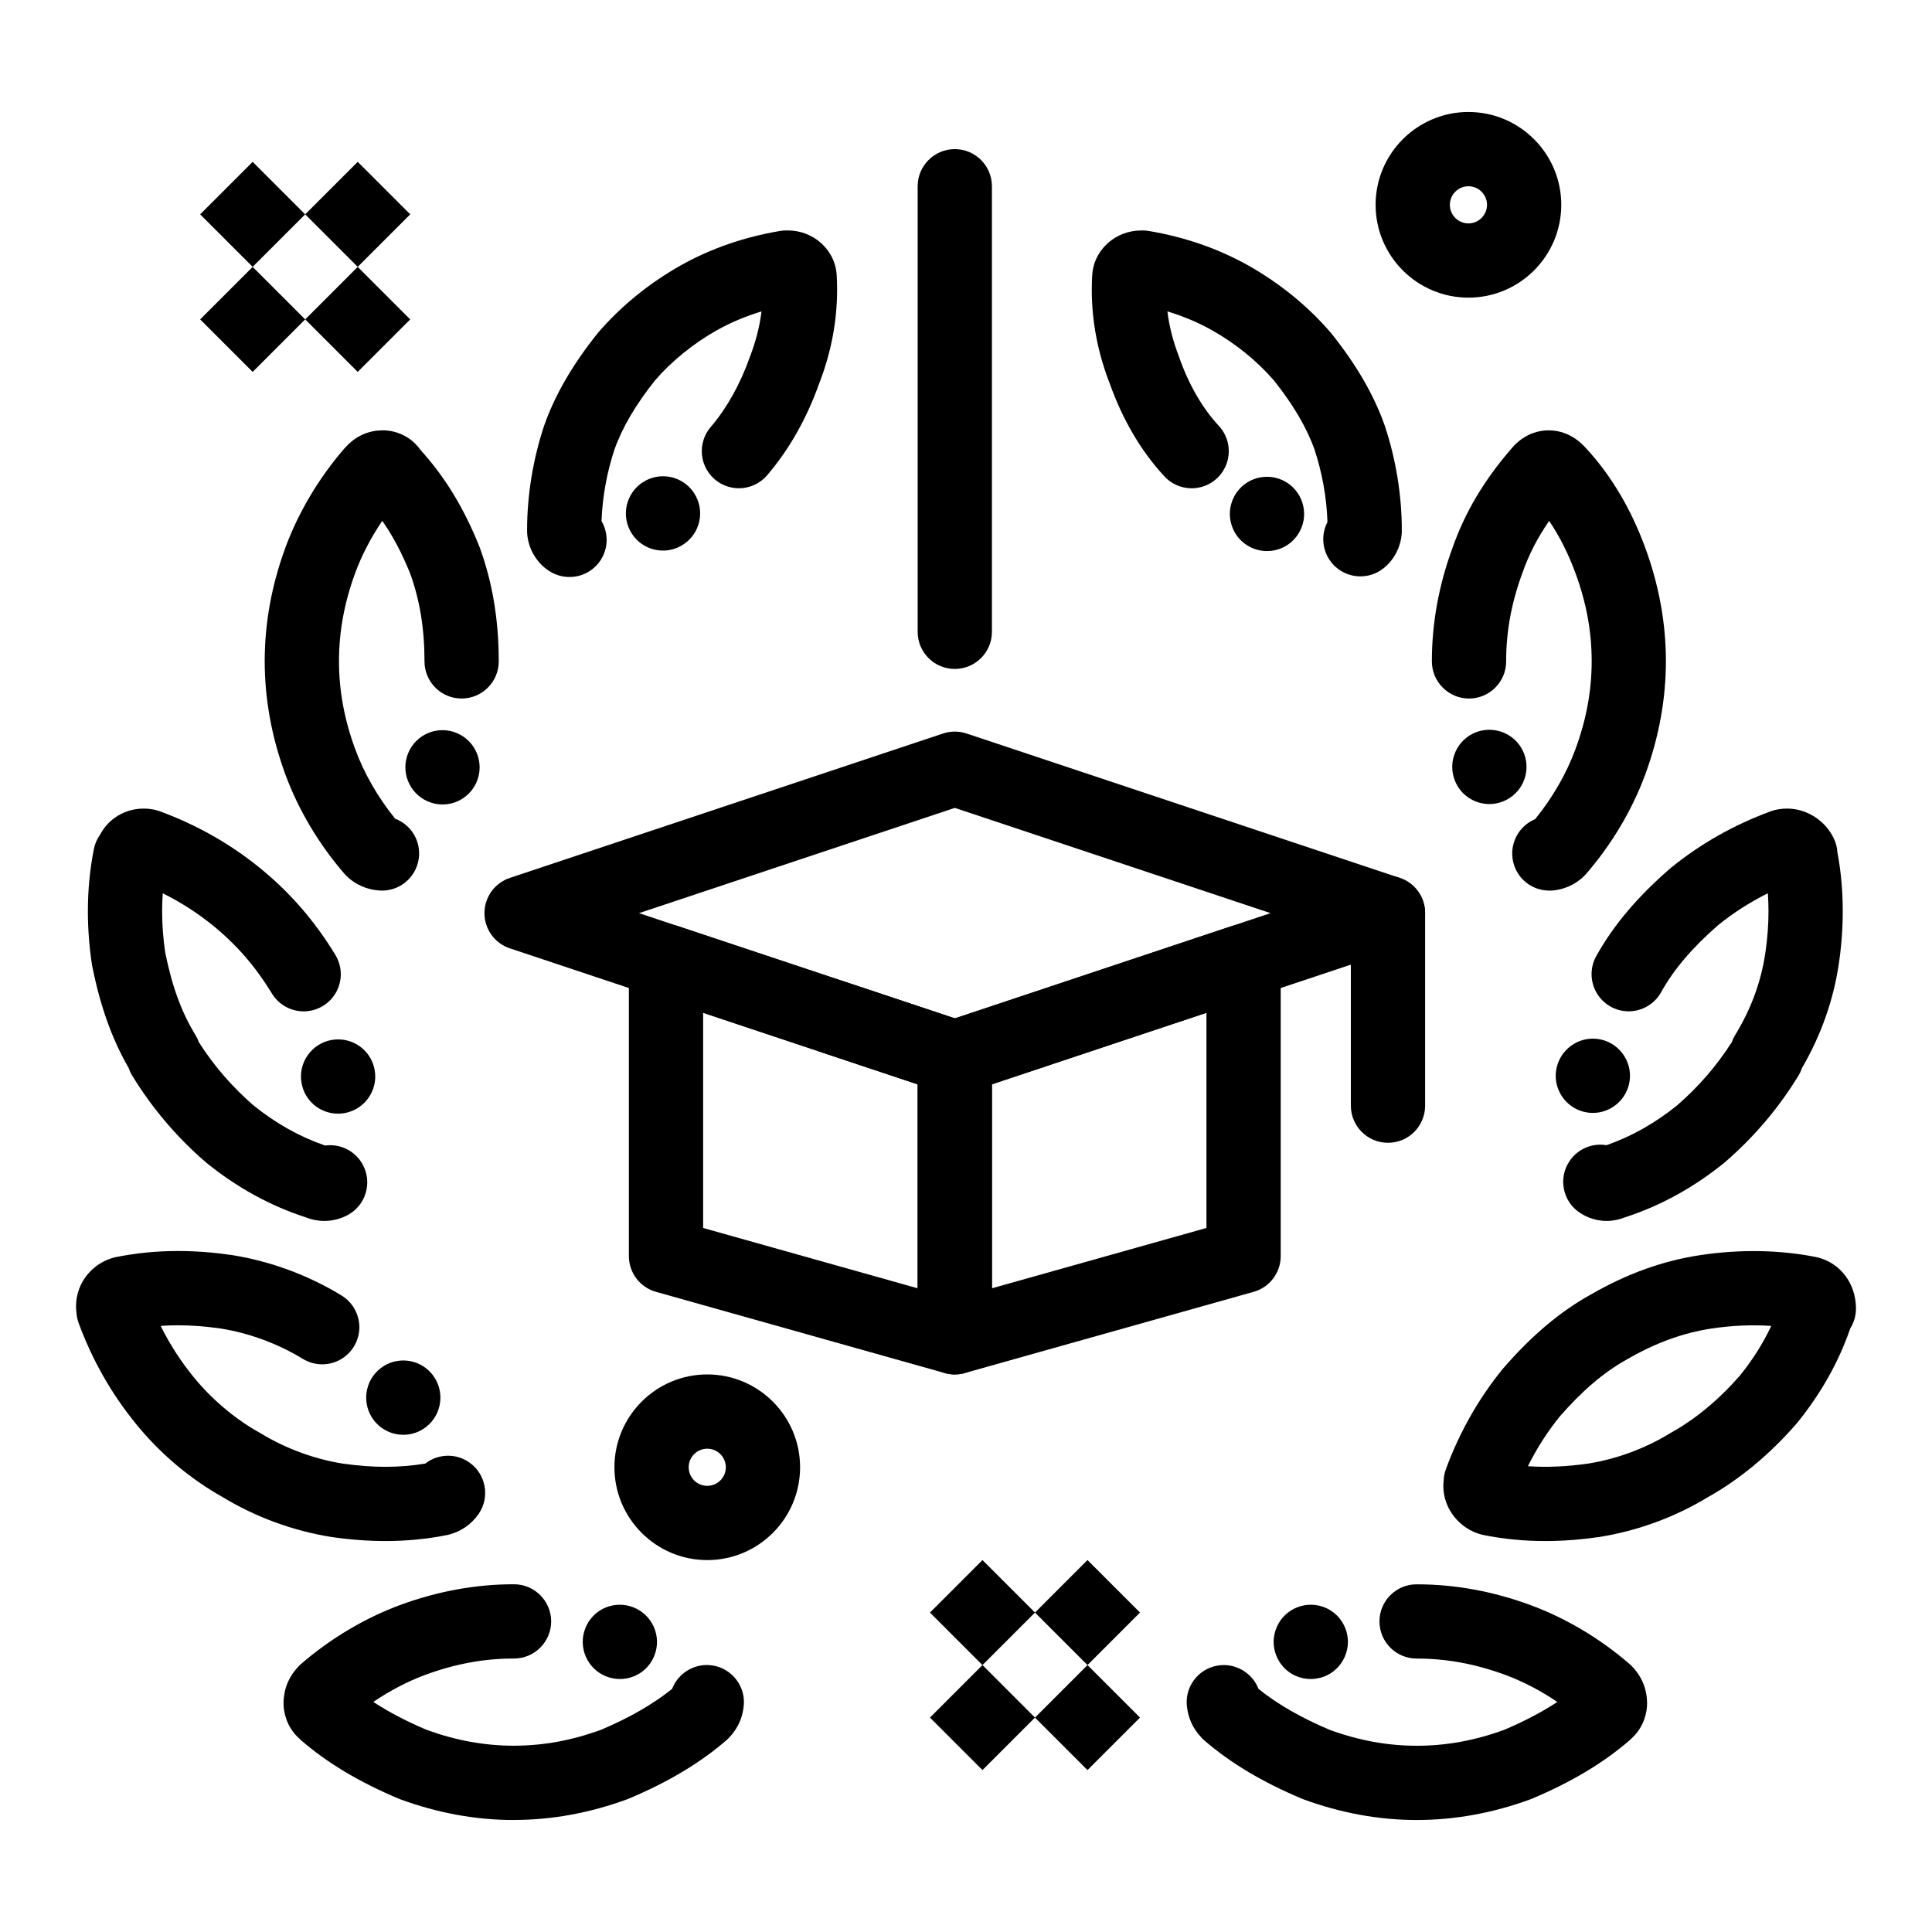
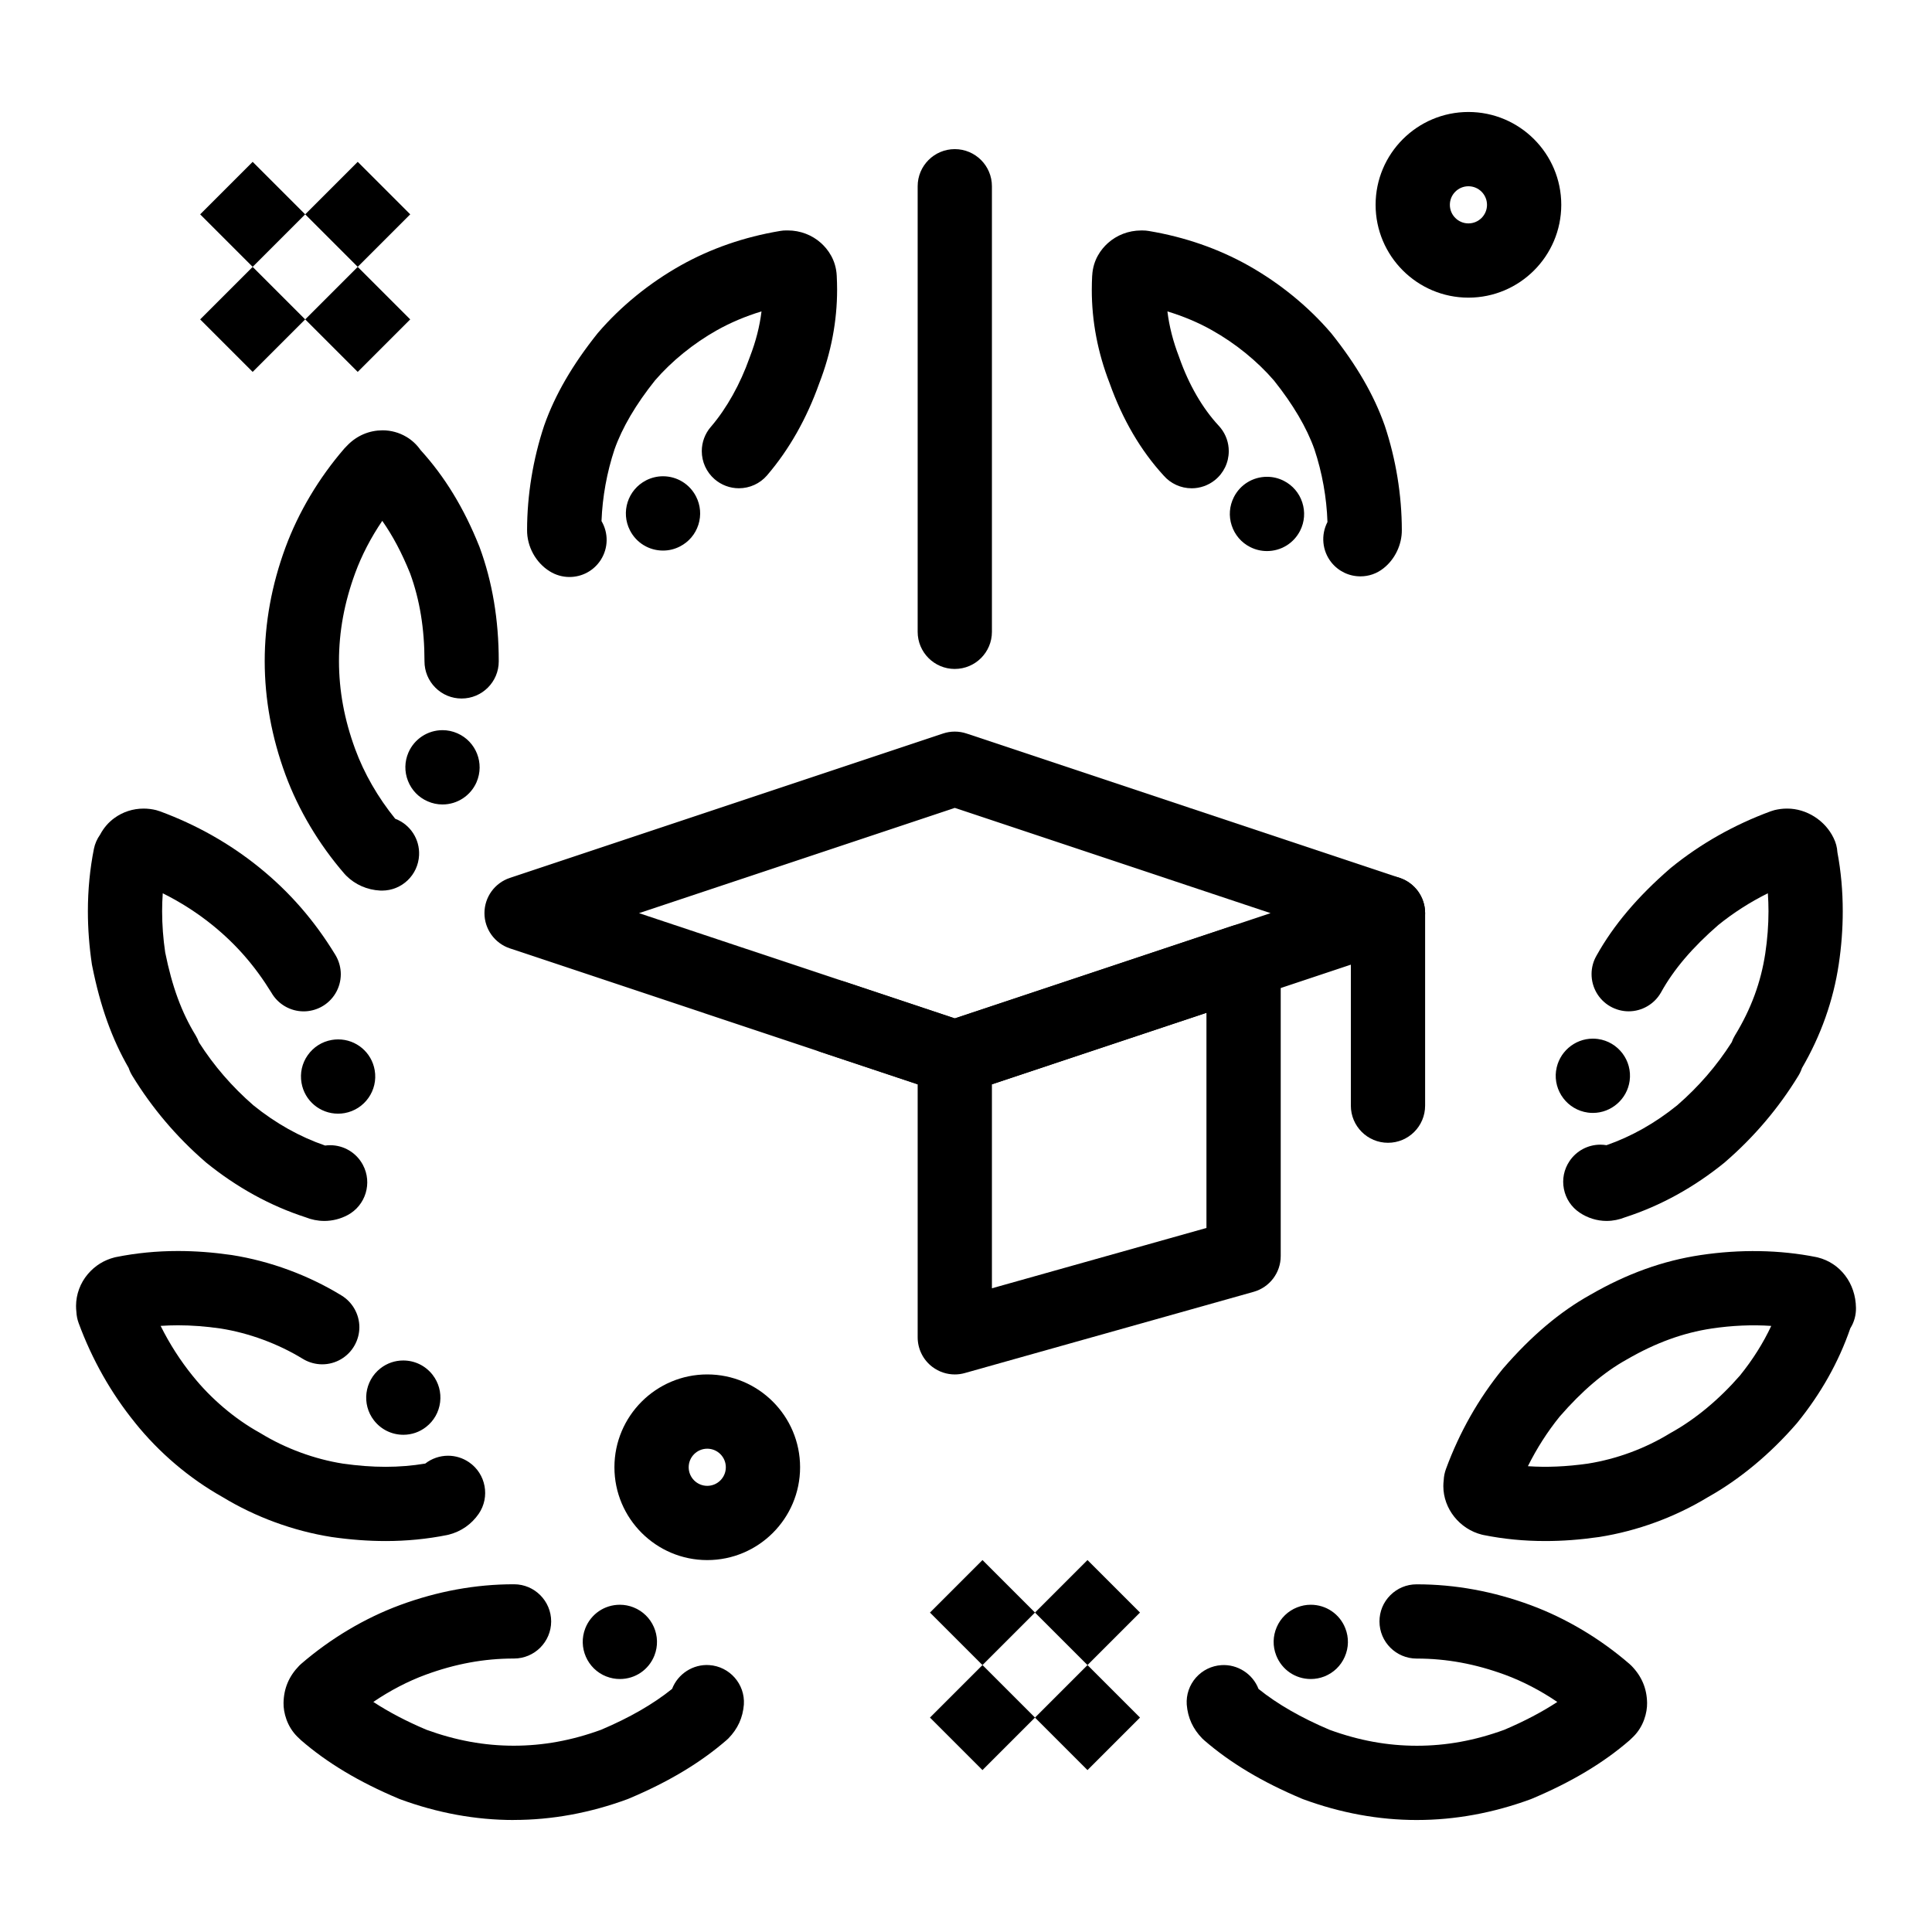
<svg xmlns="http://www.w3.org/2000/svg" fill="#000000" width="800px" height="800px" version="1.1" viewBox="144 144 512 512">
  <g>
    <path d="m280.12 626.32c-10.066 0-20.203-1.859-30.109-5.512l-0.414-0.168c-10.441-4.398-18.875-9.445-25.801-15.449l-0.965-0.918c-2.785-2.734-3.738-6.434-3.691-8.984 0.07-3.828 1.418-7.047 4.144-9.852l0.5-0.473c7.832-6.762 16.895-12.16 26.223-15.605 9.918-3.66 20.043-5.512 30.109-5.512h0.109c5.434 0 9.84 4.43 9.84 9.852-0.012 5.422-4.43 9.828-9.852 9.828h-0.07c-7.852 0-15.488 1.406-23.332 4.289-4.664 1.711-9.457 4.203-13.875 7.211 4.043 2.656 8.789 5.144 14.082 7.379 7.773 2.832 15.34 4.223 23.125 4.223s15.352-1.379 23.125-4.211c7.519-3.176 13.863-6.828 18.844-10.844 1.523-3.984 5.559-6.594 9.832-6.309 5.422 0.352 9.535 5.039 9.191 10.449-0.277 3.492-1.613 6.434-4.102 8.984l-0.523 0.48c-6.926 5.992-15.359 11.051-25.801 15.449l-0.414 0.168c-9.91 3.652-20.043 5.512-30.109 5.512l-0.066 0.008zm28.152-37.363c-1.23 0-2.43-0.227-3.582-0.68h-0.02c-5.047-1.988-7.539-7.715-5.559-12.762 1.496-3.789 5.086-6.238 9.16-6.238 1.23 0 2.441 0.227 3.602 0.688 5.047 1.988 7.539 7.703 5.559 12.754-1.496 3.797-5.086 6.238-9.16 6.238z" />
    <path d="m229.92 467.56c-1.684 0-3.394-0.344-4.949-0.973-9.379-3.039-18.242-7.922-26.352-14.504l-0.234-0.207c-7.617-6.594-14.121-14.27-19.336-22.809-0.395-0.641-0.719-1.328-0.945-2.035-4.457-7.734-7.527-16.316-9.664-27.012l-0.09-0.461c-0.699-4.703-1.062-9.438-1.062-14.07 0-5.676 0.543-11.238 1.594-16.512 0.266-1.348 0.836-2.656 1.652-3.797 0.926-1.762 2.234-3.277 3.777-4.387 2.254-1.645 4.941-2.508 7.754-2.508 1.121 0 2.223 0.137 3.305 0.402l1.012 0.316c9.723 3.582 18.617 8.621 26.43 14.965 7.969 6.465 14.516 13.992 20.016 23.008l0.07 0.117c0.109 0.176 0.195 0.344 0.285 0.512 0.738 1.406 1.133 3 1.133 4.586-0.012 3.66-2.027 6.996-5.266 8.699-1.418 0.738-2.992 1.133-4.574 1.133-3.523 0-6.801-1.898-8.551-4.961-4.359-7.074-9.289-12.742-15.527-17.82-4.035-3.277-8.5-6.141-13.266-8.512-0.109 1.566-0.168 3.16-0.168 4.762 0 3.582 0.277 7.262 0.816 10.914 1.832 9.074 4.32 15.844 8.059 21.965 0.355 0.598 0.66 1.219 0.887 1.867 4.004 6.258 8.727 11.719 14.434 16.688 5.914 4.781 12.309 8.363 19 10.656 0.434-0.059 0.887-0.09 1.32-0.09 3.652 0 6.977 1.996 8.688 5.207 2.559 4.781 0.746 10.754-4.043 13.312-1.918 1.023-4.004 1.543-6.199 1.555zm3.672-28.426c-4.793 0-8.867-3.422-9.684-8.148-0.453-2.598 0.129-5.207 1.645-7.352 1.516-2.152 3.769-3.582 6.356-4.035 0.562-0.098 1.141-0.148 1.703-0.148 4.793 0 8.867 3.426 9.684 8.148 0.934 5.344-2.656 10.449-8 11.387-0.562 0.098-1.133 0.148-1.703 0.148z" />
    <path d="m246.18 552.39h-0.039c-4.535 0-9.309-0.355-14.18-1.055l-0.137-0.02c-10.098-1.605-20.074-5.254-28.84-10.578-8.789-4.93-16.816-11.75-23.223-19.73v-0.012c-6.328-7.805-11.344-16.68-14.918-26.363-0.355-0.965-0.551-1.977-0.602-2.992-0.059-0.523-0.09-1.043-0.09-1.555 0.012-3.07 1.113-6.062 3.121-8.434 1.891-2.227 4.281-3.711 7.094-4.43l0.453-0.098c5.254-1.055 10.746-1.594 16.305-1.594h0.031c4.566 0 9.211 0.344 14.18 1.055l0.137 0.02c10.164 1.613 20.191 5.312 29 10.688 0.012 0 0.012 0 0.012 0.012 2.922 1.762 4.742 4.981 4.754 8.402 0 1.672-0.434 3.324-1.25 4.793-1.73 3.121-5.027 5.059-8.602 5.059-1.664 0-3.316-0.434-4.781-1.242-0.109-0.066-0.215-0.129-0.324-0.195l-0.059-0.027c-6.535-4.004-14.27-6.848-21.785-8.031-3.984-0.57-7.676-0.848-11.277-0.848-1.555 0-3.102 0.059-4.594 0.156 2.371 4.773 5.246 9.238 8.52 13.285l0.051 0.051c4.715 5.902 11.121 11.344 17.594 14.926l0.355 0.207c6.523 3.996 14.258 6.848 21.777 8.031 7.988 1.133 14.965 1.133 21.836-0.012 1.711-1.34 3.856-2.078 6.043-2.078 1.988 0 3.906 0.602 5.551 1.723 4.477 3.059 5.629 9.203 2.566 13.676-1.918 2.766-4.656 4.676-7.91 5.512l-0.473 0.109c-5.277 1.059-10.758 1.59-16.297 1.59zm4.711-28.16c-3.059 0-5.894-1.387-7.773-3.797-0.012 0-0.012-0.012-0.012-0.012-3.324-4.281-2.547-10.469 1.73-13.805 1.742-1.359 3.828-2.074 6.031-2.074 3.059 0 5.894 1.387 7.773 3.797 1.613 2.078 2.32 4.656 1.996 7.262-0.324 2.609-1.645 4.941-3.719 6.555-1.734 1.355-3.82 2.074-6.027 2.074z" />
    <path d="m519.45 626.32c-10.066 0-20.191-1.859-30.102-5.512l-0.414-0.168c-10.441-4.398-18.883-9.445-25.809-15.449l-0.512-0.473c-2.488-2.559-3.836-5.5-4.113-8.992-0.168-2.629 0.699-5.156 2.43-7.133 1.742-1.969 4.144-3.148 6.762-3.316 4.269-0.277 8.305 2.32 9.832 6.309 4.988 4.023 11.344 7.664 18.863 10.844 7.773 2.832 15.332 4.211 23.102 4.211 7.785 0 15.34-1.379 23.125-4.211 5.293-2.242 10.035-4.734 14.09-7.391-4.418-3.012-9.219-5.5-13.875-7.211-7.852-2.883-15.488-4.289-23.34-4.289h-0.059c-5.434 0-9.852-4.406-9.852-9.828-0.012-2.629 1.012-5.106 2.875-6.965 1.859-1.859 4.328-2.883 6.957-2.883h0.117c10.066 0 20.191 1.852 30.102 5.512 9.328 3.445 18.402 8.836 26.223 15.605l0.512 0.48c2.719 2.793 4.074 6.023 4.133 9.84 0.039 2.539-0.895 6.231-3.66 8.953l-0.984 0.945c-6.938 6.004-15.371 11.051-25.801 15.449l-0.414 0.168c-9.914 3.641-20.043 5.504-30.117 5.504zm-28.074-37.363c-4.074 0-7.664-2.441-9.16-6.238-0.965-2.438-0.914-5.117 0.137-7.527 1.043-2.41 2.973-4.262 5.41-5.227h0.012c1.16-0.461 2.359-0.688 3.59-0.688 4.074 0 7.676 2.449 9.16 6.238 0.965 2.449 0.914 5.117-0.141 7.527-1.043 2.41-2.973 4.269-5.41 5.234-1.156 0.453-2.367 0.68-3.598 0.68z" />
    <path d="m569.8 467.56h-0.066c-2.5 0-5.027-0.789-7.113-2.203-2.184-1.457-3.668-3.691-4.172-6.269-0.512-2.578 0.02-5.195 1.488-7.379 1.828-2.727 4.879-4.359 8.176-4.359 0.543 0 1.094 0.051 1.625 0.137 6.602-2.301 12.922-5.856 18.754-10.586 5.699-4.961 10.422-10.422 14.426-16.68 0.227-0.641 0.523-1.27 0.883-1.859 4.242-6.949 6.867-14.062 8.02-21.727 0.562-3.75 0.848-7.5 0.848-11.148 0-1.594-0.059-3.199-0.168-4.762-4.715 2.344-9.133 5.176-13.137 8.414-6.84 5.934-11.789 11.75-15.113 17.742l-0.078 0.156c-0.012 0.012-0.012 0.012-0.02 0.02 0 0.012-0.012 0.02-0.02 0.031-1.75 3.031-5.019 4.922-8.52 4.922-1.723 0-3.426-0.465-4.922-1.328-3.039-1.75-4.922-5.027-4.91-8.551 0-1.711 0.453-3.406 1.32-4.891 0-0.012 0.012-0.031 0.02-0.039 4.488-8.031 10.852-15.559 19.461-23.027l0.246-0.207c7.812-6.356 16.707-11.387 26.422-14.965l1.012-0.316c1.09-0.266 2.203-0.402 3.305-0.402h0.078c5.086 0 10.016 3.121 12.262 7.773 0.609 1.219 0.945 2.469 1.023 3.816 0.945 5 1.418 10.242 1.418 15.617 0 4.625-0.355 9.359-1.062 14.062-1.438 9.605-4.715 18.852-9.75 27.504-0.234 0.699-0.551 1.387-0.945 2.027-5.215 8.543-11.719 16.207-19.336 22.801l-0.234 0.207c-8.109 6.582-16.965 11.465-26.332 14.496-1.562 0.629-3.254 0.973-4.887 0.973zm-3.668-28.625c-0.441 0-0.895-0.027-1.34-0.09-5.383-0.738-9.152-5.719-8.422-11.09h0.012c0.66-4.852 4.852-8.504 9.73-8.504 0.453 0 0.906 0.031 1.348 0.09 5.371 0.738 9.152 5.707 8.414 11.078-0.66 4.856-4.852 8.516-9.742 8.516z" />
    <path d="m553.5 552.39c-5.637 0-10.98-0.52-16.328-1.59-0.152-0.031-0.305-0.062-0.457-0.102-5.918-1.48-10.215-6.887-10.215-12.855 0-0.52 0.031-1.043 0.098-1.559 0.043-1.02 0.242-2.027 0.598-2.988 3.578-9.719 8.613-18.609 14.969-26.426 0.066-0.082 0.133-0.16 0.199-0.238 7.481-8.633 15.031-15.012 23.082-19.496 9.664-5.586 19.23-9.031 29.246-10.531 10.449-1.566 21-1.387 30.578 0.527 0.156 0.031 0.309 0.066 0.461 0.102 5.977 1.496 10.043 6.867 10.121 13.371 0.035 1.883-0.465 3.769-1.504 5.418-3.055 8.883-7.781 17.297-14.066 25.039-0.066 0.082-0.133 0.16-0.203 0.238-6.977 8.051-15.074 14.766-23.426 19.438-8.77 5.328-18.734 8.984-28.828 10.578-0.047 0.008-0.094 0.016-0.145 0.02-4.953 0.711-9.594 1.055-14.18 1.055zm-4.59-19.832c5.004 0.344 10.199 0.121 15.914-0.688 7.609-1.211 15.129-3.984 21.738-8.027 0.117-0.07 0.234-0.141 0.352-0.203 6.387-3.551 12.676-8.77 18.188-15.105 3.379-4.18 6.156-8.582 8.301-13.156-5.102-0.344-10.465-0.109-15.793 0.691-7.551 1.133-14.871 3.797-22.383 8.145-0.051 0.027-0.102 0.059-0.152 0.086-6 3.332-11.805 8.277-17.742 15.105-3.254 4.023-6.074 8.43-8.422 13.152z" />
    <path d="m245.23 380.02v-0.051 0.051c-0.156 0-0.324-0.012-0.48-0.012-3.406-0.168-6.602-1.555-8.992-3.938l-0.48-0.512c-6.769-7.824-12.172-16.887-15.617-26.223-3.66-9.918-5.512-20.062-5.512-30.141s1.852-20.223 5.512-30.141c3.445-9.328 8.848-18.402 15.617-26.223l0.914-0.945c2.508-2.5 5.688-3.828 9.18-3.848h0.039c2.203 0 4.379 0.602 6.269 1.723 1.457 0.848 2.766 2.066 3.777 3.512 6.426 7.055 11.512 15.398 15.559 25.523l0.098 0.254c3.367 9.121 5.066 19.266 5.059 30.141v0.09c0 5.422-4.418 9.832-9.84 9.832-2.637 0-5.106-1.023-6.957-2.883-1.859-1.859-2.883-4.34-2.883-6.965v-0.07c0-8.621-1.25-16.215-3.797-23.211-2.184-5.41-4.594-9.977-7.391-13.953-2.992 4.398-5.473 9.18-7.172 13.824-2.883 7.844-4.289 15.477-4.301 23.34 0.012 7.863 1.418 15.5 4.301 23.34 2.352 6.414 6.023 12.793 10.598 18.441 3.996 1.523 6.535 5.402 6.328 9.672-0.262 5.258-4.574 9.371-9.828 9.371zm16.039-22.828c-1.359 0-2.676-0.277-3.926-0.828-2.41-1.043-4.269-2.973-5.227-5.422-0.965-2.441-0.914-5.117 0.129-7.527 1.566-3.59 5.106-5.914 9.031-5.914 1.348 0 2.668 0.277 3.926 0.828 4.969 2.164 7.254 7.969 5.086 12.949v0.012c-1.57 3.578-5.102 5.902-9.02 5.902z" />
-     <path d="m554.59 380.02c-5.305 0-9.625-4.152-9.832-9.457-0.156-4.094 2.273-7.902 6.062-9.477 4.625-5.676 8.324-12.094 10.688-18.547 2.891-7.844 4.301-15.477 4.301-23.34 0-7.852-1.406-15.488-4.301-23.34-1.891-5.137-4.231-9.781-6.965-13.816-3.07 4.438-5.371 8.906-7.047 13.668l-0.051 0.148c-2.894 7.852-4.301 15.488-4.301 23.34v0.051 0.02c0.012 5.422-4.406 9.84-9.832 9.852-5.434 0-9.84-4.418-9.852-9.84v-0.078c0-10.047 1.84-20.152 5.481-30.051 3.246-9.277 8.316-17.832 15.488-26.137 1.102-1.379 2.41-2.5 3.875-3.336 1.832-1.055 3.977-1.633 6.062-1.633h0.059c4.723 0 7.871 2.688 9.012 3.836l0.68 0.688c6.68 7.164 12.016 16.078 15.852 26.488 3.66 9.918 5.512 20.062 5.512 30.141 0 10.086-1.852 20.223-5.512 30.141-3.445 9.328-8.844 18.402-15.605 26.223l-0.492 0.523c-2.281 2.332-5.699 3.836-8.895 3.926-0.133 0.008-0.262 0.008-0.387 0.008zm-15.883-22.938c-1.969 0-3.867-0.582-5.512-1.684-1.672-1.121-2.941-2.715-3.668-4.606-0.953-2.449-0.887-5.125 0.168-7.527 1.062-2.41 3-4.25 5.453-5.207 2.992-1.152 6.406-0.758 9.055 1.023 1.672 1.121 2.941 2.715 3.68 4.606 1.957 5.059-0.57 10.766-5.629 12.723-1.145 0.445-2.336 0.672-3.547 0.672z" />
    <path d="m504.53 296.74c-3.039 0-5.856-1.367-7.734-3.738-2.402-3.039-2.793-7.223-1.004-10.656-0.207-6.465-1.406-13.137-3.465-19.305-2.047-5.738-5.648-11.855-10.707-18.195-4.387-5.106-10.227-9.852-16.434-13.332-3.59-2.027-7.566-3.699-11.809-4.988 0.492 4.004 1.496 7.93 3.07 12.016l0.105 0.297c2.519 7.144 6.121 13.352 10.41 17.969l0.07 0.07c0.156 0.176 0.305 0.355 0.441 0.523 1.406 1.75 2.176 3.945 2.164 6.18-0.012 2.992-1.348 5.785-3.68 7.656-1.742 1.398-3.926 2.164-6.148 2.164-2.863 0-5.57-1.23-7.441-3.387-6.07-6.613-10.883-14.84-14.309-24.461-3.137-8.078-4.734-16.422-4.723-24.797 0-1.238 0.039-2.488 0.098-3.699 0-0.012 0-0.012 0.012-0.012 0.215-4.211 2.359-6.996 4.133-8.602 2.398-2.164 5.519-3.356 8.805-3.367h0.441c0.57 0 1.043 0.039 1.625 0.137 9.523 1.594 18.402 4.676 26.383 9.152 8.305 4.684 15.844 10.824 21.805 17.77l0.215 0.254c6.621 8.297 11.227 16.234 14.07 24.266l0.059 0.168c2.953 8.855 4.508 18.41 4.516 27.621 0.039 3.906-1.84 7.812-4.891 10.184-1.746 1.383-3.852 2.113-6.078 2.113zm-24.777-6.703c-1.543 0-3.039-0.355-4.438-1.062-2.344-1.18-4.082-3.219-4.898-5.707-0.828-2.5-0.621-5.164 0.57-7.519 1.684-3.324 5.047-5.391 8.789-5.391 1.543 0 3.043 0.355 4.438 1.062 2.344 1.191 4.082 3.219 4.898 5.719s0.621 5.164-0.57 7.508c-1.684 3.324-5.047 5.391-8.789 5.391z" />
    <path d="m294.92 296.91c-1.871 0-3.691-0.531-5.266-1.523-3.68-2.281-6.023-6.582-5.973-10.953 0.012-9.199 1.566-18.754 4.516-27.621l0.059-0.168c2.844-8.031 7.449-15.969 14.07-24.266l0.215-0.254c5.965-6.945 13.5-13.086 21.816-17.77 7.969-4.477 16.848-7.559 26.383-9.152 0.57-0.098 1.031-0.137 1.613-0.137h0.441c3.285 0.012 6.414 1.199 8.816 3.367 1.77 1.613 3.926 4.41 4.133 8.641v0.012c0.059 1.23 0.098 2.461 0.098 3.672 0 8.363-1.586 16.699-4.715 24.777-3.336 9.379-7.981 17.574-13.785 24.363l-0.09 0.109c-1.871 2.156-4.586 3.387-7.438 3.387-2.363 0-4.656-0.855-6.445-2.41-2.156-1.871-3.394-4.586-3.387-7.438 0-2.363 0.855-4.644 2.402-6.434h0.012l0.039-0.051v-0.012l0.059-0.059c4.113-4.82 7.703-11.266 10.137-18.156l0.109-0.297c1.574-4.082 2.578-8.012 3.07-12.016-4.242 1.289-8.215 2.973-11.809 4.988-6.188 3.473-12.023 8.207-16.422 13.312-5.078 6.356-8.688 12.508-10.727 18.273-2.016 6.062-3.207 12.625-3.445 18.992 1.871 3.199 1.812 7.125-0.176 10.262-1.82 2.856-4.93 4.559-8.312 4.559zm24.785-7.004c-3.711 0-7.066-2.047-8.758-5.352-2.481-4.82-0.57-10.766 4.262-13.246l0.012-0.012c1.387-0.707 2.934-1.082 4.477-1.082 3.711 0 7.066 2.055 8.758 5.352 1.199 2.332 1.418 5 0.621 7.5-0.809 2.508-2.539 4.547-4.879 5.746-1.41 0.727-2.918 1.094-4.492 1.094z" />
    <path d="m210.96 214.73 13.914 13.914-13.914 13.914-13.914-13.914z" />
    <path d="m238.8 214.73 13.914 13.914-13.914 13.914-13.914-13.914z" />
    <path d="m210.96 186.89 13.914 13.914-13.914 13.914-13.914-13.914z" />
    <path d="m238.8 186.89 13.914 13.914-13.914 13.914-13.914-13.914z" />
    <path d="m404.37 585.26 13.914 13.914-13.918 13.918-13.914-13.914z" />
    <path d="m432.2 585.26 13.914 13.914-13.918 13.918-13.914-13.914z" />
    <path d="m404.37 557.43 13.914 13.914-13.918 13.918-13.914-13.914z" />
    <path d="m432.2 557.43 13.914 13.914-13.918 13.918-13.914-13.914z" />
    <path d="m533.15 222.88c-13.566 0-24.602-11.035-24.602-24.602s11.035-24.602 24.602-24.602 24.602 11.035 24.602 24.602c-0.004 13.566-11.039 24.602-24.602 24.602zm0-29.52c-2.715 0-4.922 2.207-4.922 4.922s2.207 4.922 4.922 4.922 4.922-2.207 4.922-4.922c-0.004-2.715-2.211-4.922-4.922-4.922z" />
    <path d="m331.43 557.44c-13.566 0-24.602-11.035-24.602-24.602 0-13.566 11.035-24.602 24.602-24.602 13.566 0 24.602 11.035 24.602 24.602 0 13.566-11.035 24.602-24.602 24.602zm0-29.52c-2.715 0-4.922 2.207-4.922 4.922s2.207 4.922 4.922 4.922c2.715 0 4.922-2.207 4.922-4.922s-2.207-4.922-4.922-4.922z" />
    <path d="m397.03 508.24c-2.121 0-4.211-0.688-5.941-1.996-2.457-1.859-3.898-4.762-3.898-7.844v-74.145c0-4.234 2.711-7.996 6.731-9.336l76.531-25.508c3-1 6.297-0.496 8.863 1.352 2.566 1.848 4.086 4.82 4.086 7.981v78.129c0 4.41-2.93 8.277-7.176 9.473l-76.531 21.523c-0.879 0.25-1.773 0.371-2.664 0.371zm9.84-76.891v54.062l56.852-15.988v-57.02z" />
    <path d="m397.03 434.1c-1.031 0-2.082-0.164-3.113-0.508l-32.289-10.762c-4.125-1.375-6.731-5.215-6.731-9.336 0-1.031 0.164-2.082 0.508-3.113 1.719-5.156 7.293-7.941 12.445-6.223l32.289 10.762c4.125 1.375 6.731 5.215 6.731 9.336 0 1.031-0.164 2.082-0.508 3.113-1.371 4.125-5.211 6.731-9.332 6.731z" />
-     <path d="m397.03 508.24c-0.891 0-1.785-0.121-2.664-0.367l-76.531-21.523c-4.242-1.195-7.176-5.062-7.176-9.473v-78.129c0-3.164 1.52-6.133 4.086-7.981 2.566-1.852 5.867-2.352 8.863-1.352l76.531 25.512c4.019 1.34 6.731 5.102 6.731 9.336v74.137c0 3.082-1.445 5.984-3.898 7.844-1.73 1.312-3.82 1.996-5.941 1.996zm-66.691-38.816 56.852 15.988v-54.062l-56.852-18.949z" />
    <path d="m397.03 434.1c-1.051 0-2.102-0.168-3.113-0.504l-114.8-38.27c-4.019-1.34-6.731-5.102-6.731-9.336s2.711-7.996 6.731-9.336l114.8-38.266c2.019-0.676 4.203-0.676 6.223 0l114.8 38.266c4.019 1.34 6.731 5.102 6.731 9.336s-2.711 7.996-6.731 9.336l-114.8 38.27c-1.008 0.336-2.059 0.504-3.109 0.504zm-83.684-48.105 83.684 27.895 83.684-27.895-83.684-27.895z" />
    <path d="m511.83 446.85c-5.434 0-9.84-4.406-9.84-9.84v-51.023c0-5.434 4.406-9.84 9.84-9.84 5.434 0 9.84 4.406 9.84 9.84v51.023c0 5.434-4.406 9.84-9.84 9.84z" />
    <path d="m397.03 321.28c-5.434 0-9.84-4.406-9.84-9.84v-118.08c0-5.434 4.406-9.84 9.84-9.84s9.84 4.406 9.84 9.84v118.08c0 5.43-4.406 9.836-9.84 9.836z" />
  </g>
</svg>